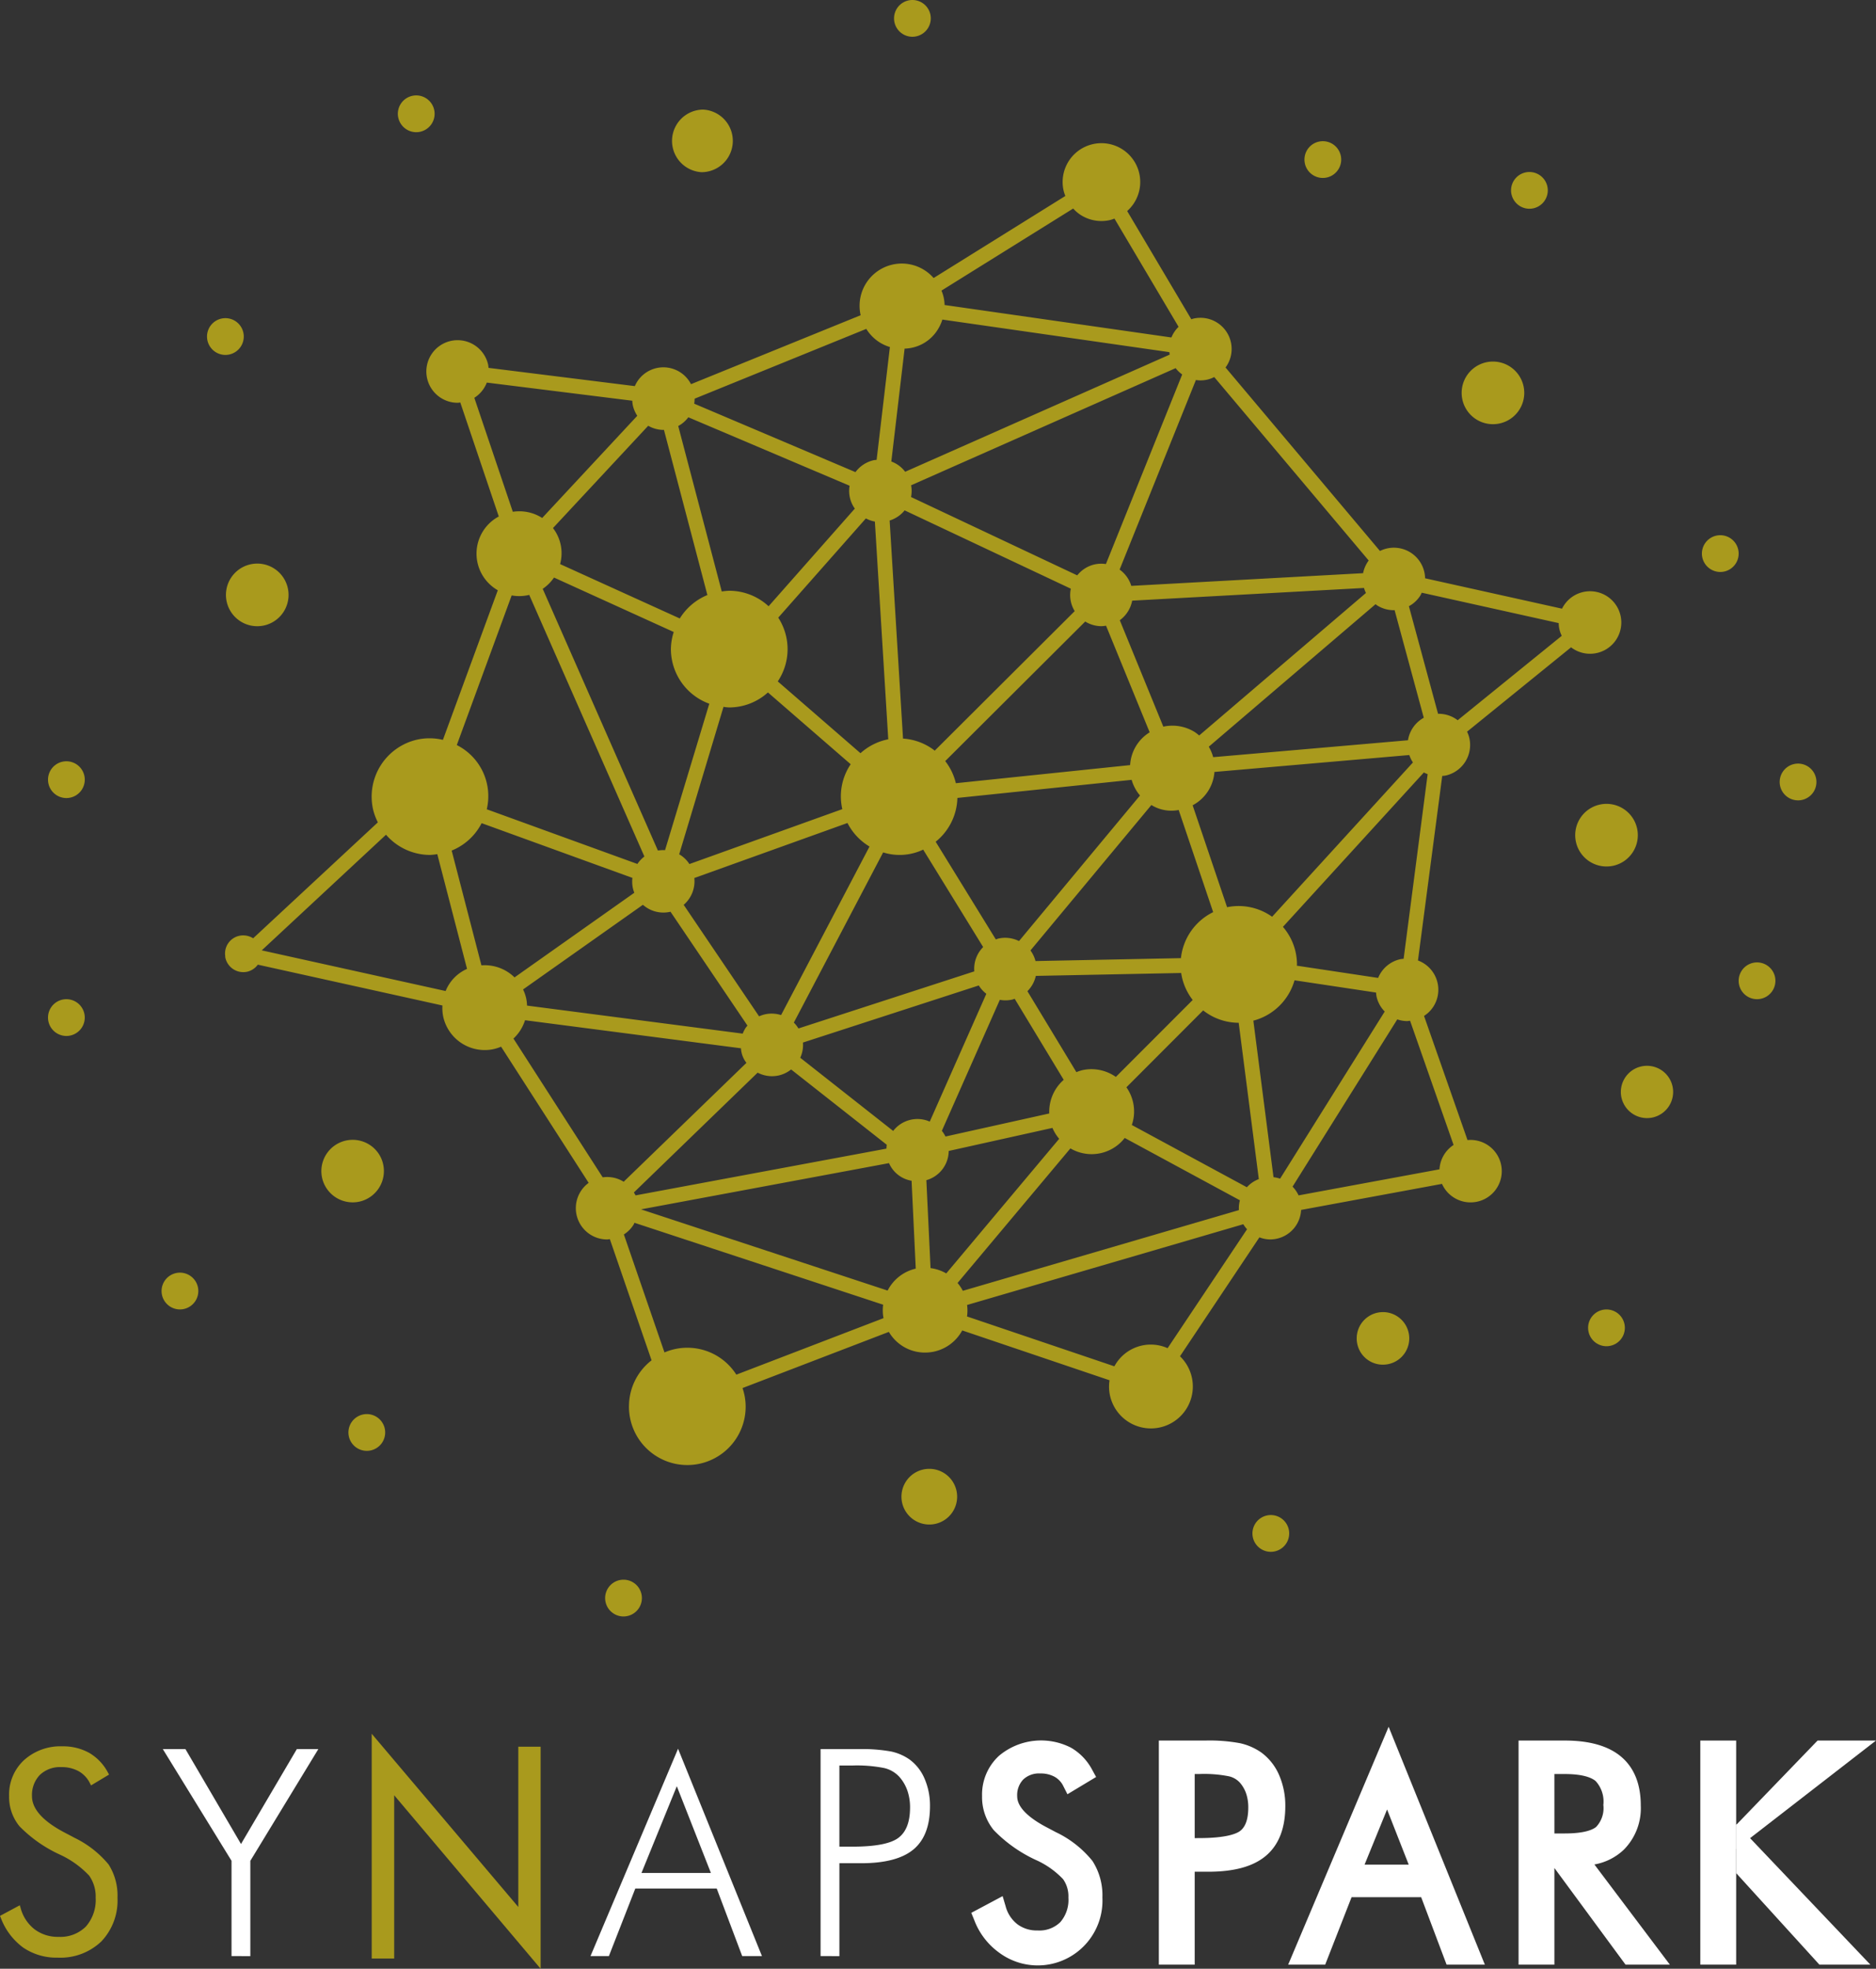
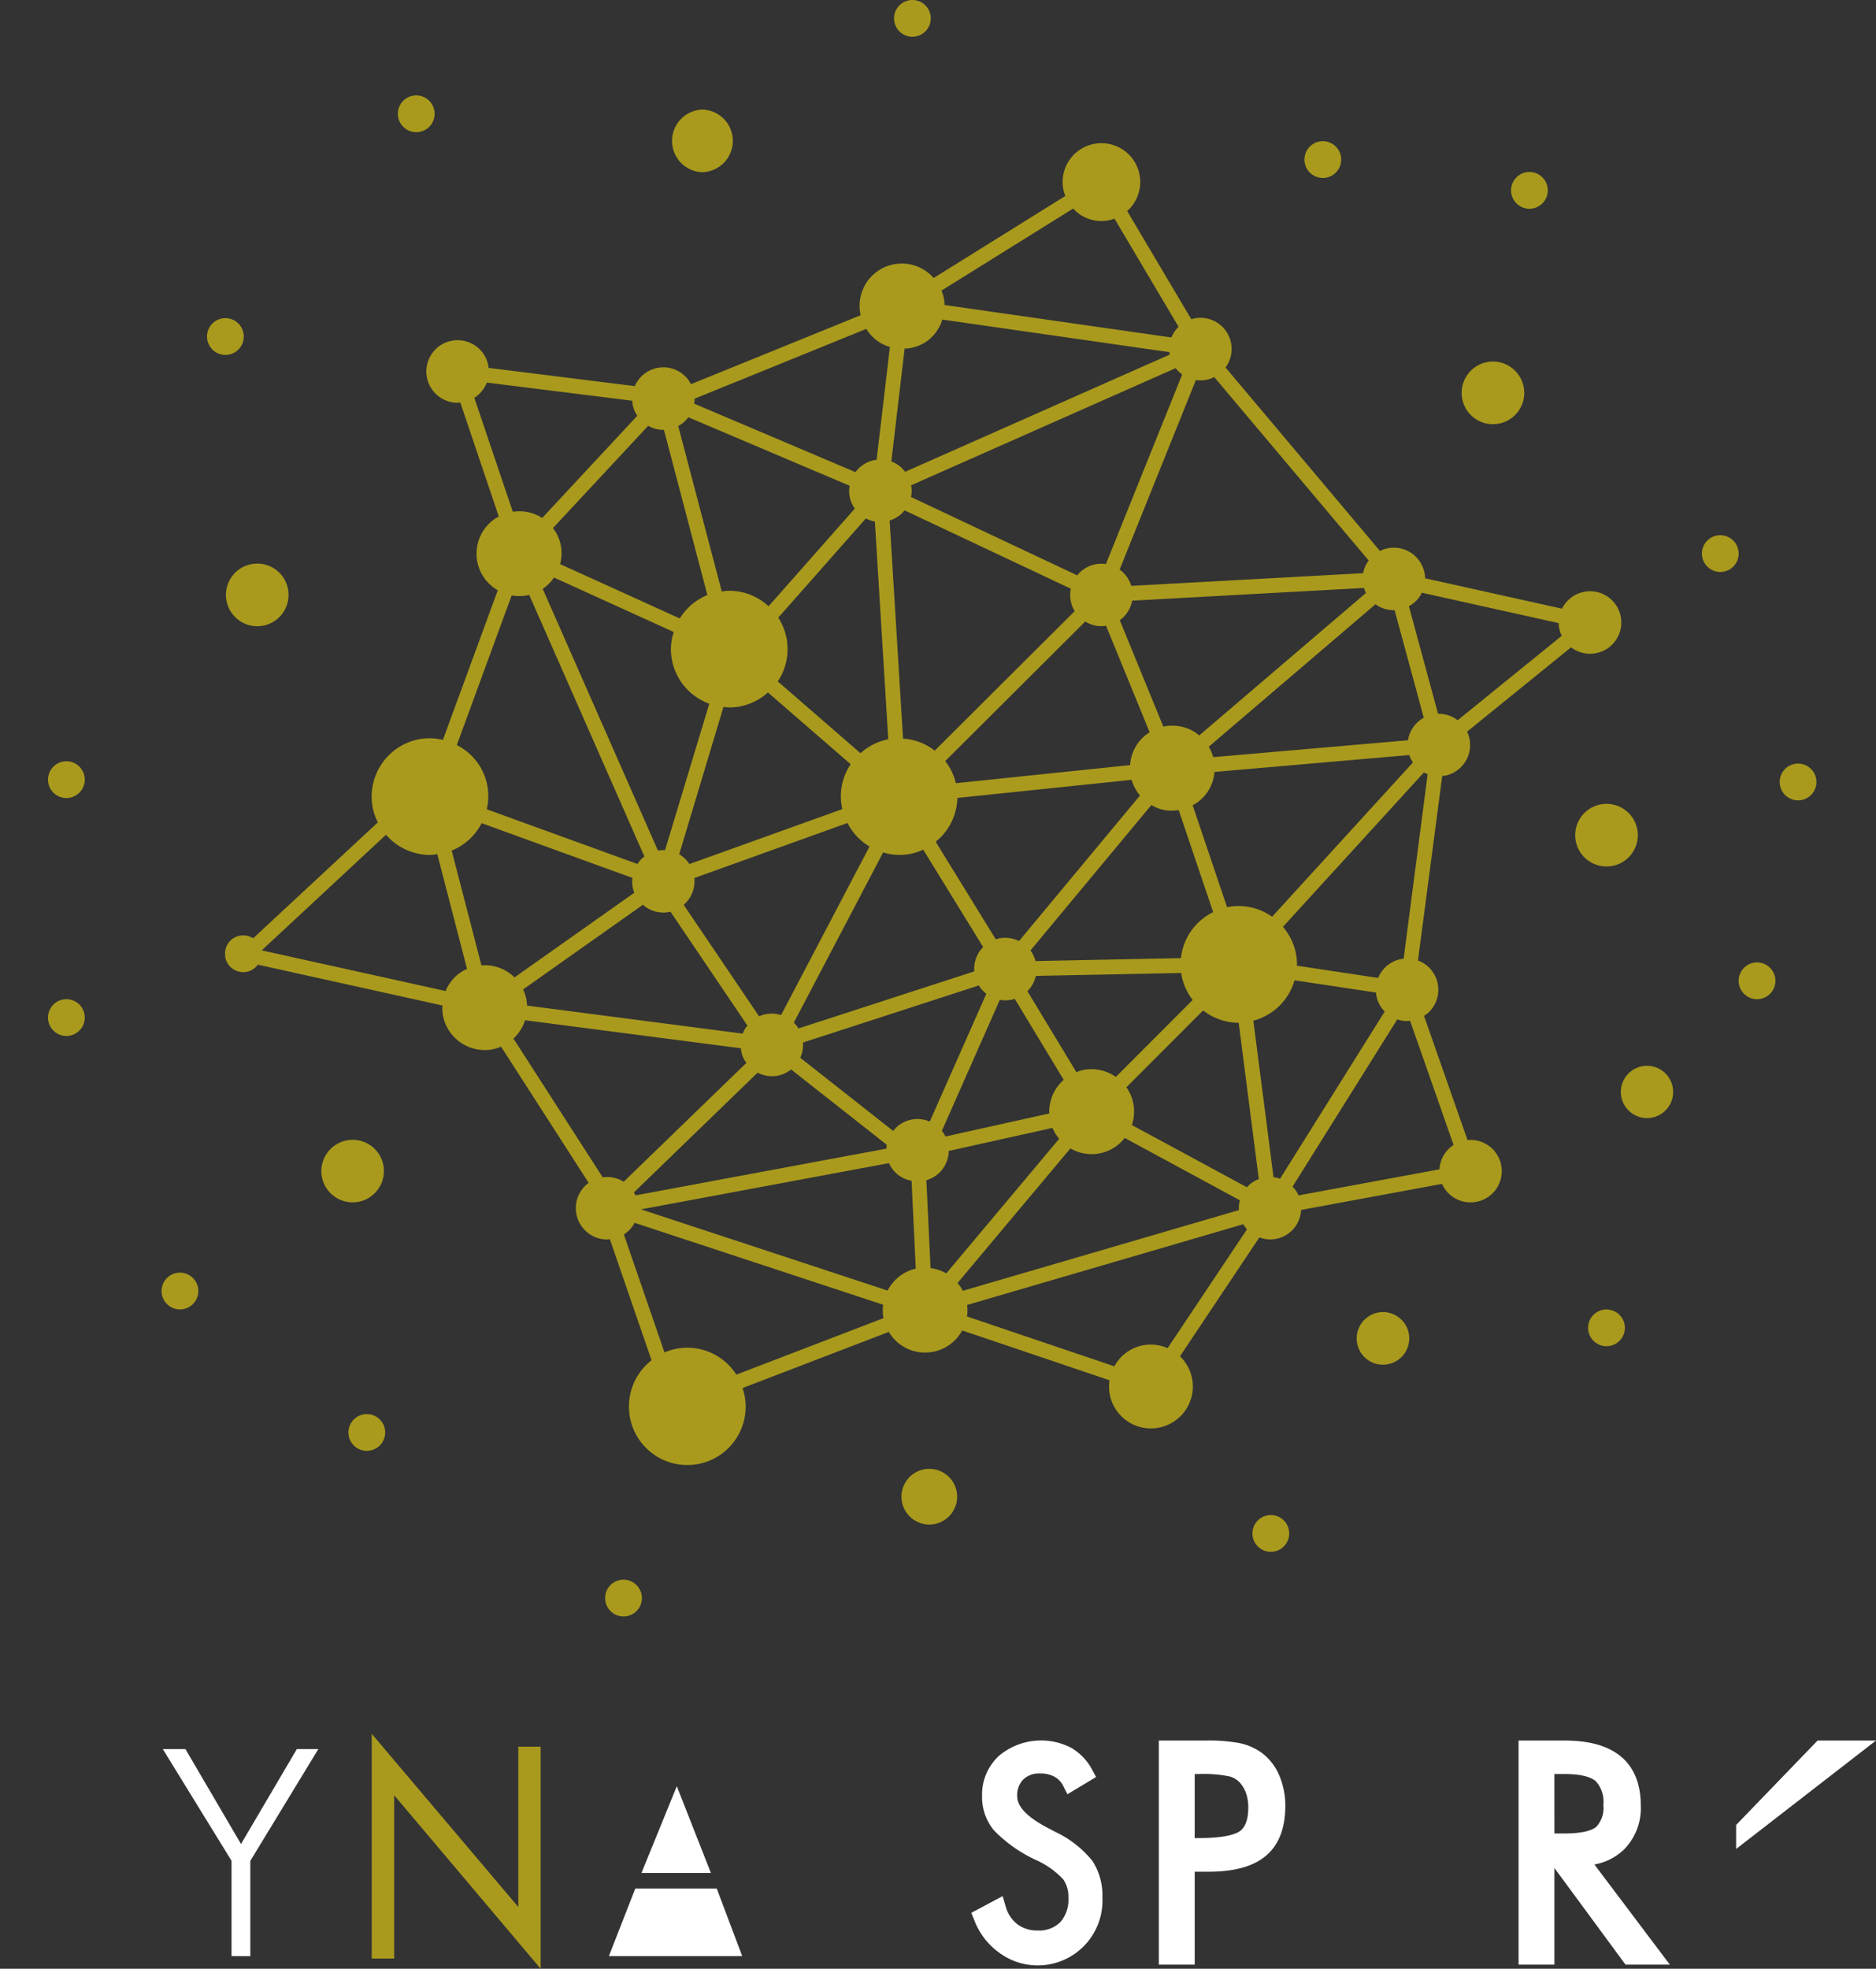
<svg xmlns="http://www.w3.org/2000/svg" width="257.673" height="270.314" viewBox="0 0 257.673 270.314">
  <rect x="0" y="0" width="257.673" height="270.314" fill="#333333" stroke="none" />
  <g id="グループ_49784" data-name="グループ 49784" transform="translate(-2826.6 936.943)">
-     <path id="パス_16595" data-name="パス 16595" d="M153.9,161.754v6.608l11.435,12.569h7L154,161.658Z" transform="translate(2911.162 -848.123)" fill="#fff" />
    <path id="パス_16596" data-name="パス 16596" d="M23.87,183.419V170.334L14.434,155H17.54l7.631,13.028L32.839,155h2.952l-9.338,15.338v13.085Z" transform="translate(2834.531 -851.783)" fill="#fff" />
-     <path id="パス_16597" data-name="パス 16597" d="M10.2,167.292c-.3-.161-.73-.389-1.3-.685-2.99-1.566-4.506-3.249-4.506-5a3.96,3.96,0,0,1,1.082-2.93,4,4,0,0,1,2.939-1.072,4.81,4.81,0,0,1,2.392.566,3.83,3.83,0,0,1,1.537,1.632l.16.315,2.474-1.487-.153-.279a6.79,6.79,0,0,0-2.569-2.7,7.358,7.358,0,0,0-3.694-.9A7.464,7.464,0,0,0,3.3,156.646a6.441,6.441,0,0,0-2.05,4.924,6.36,6.36,0,0,0,1.421,4.154,18.61,18.61,0,0,0,5.521,3.88,12.921,12.921,0,0,1,4.047,2.894,4.944,4.944,0,0,1,.9,3.046,5.532,5.532,0,0,1-1.348,3.959,4.962,4.962,0,0,1-3.76,1.408,5.294,5.294,0,0,1-3.277-1.03,5.5,5.5,0,0,1-1.92-2.919l-.115-.387L0,178.033l.112.273a8.947,8.947,0,0,0,3.077,4.081,8.091,8.091,0,0,0,4.732,1.379,8.13,8.13,0,0,0,6-2.227,8.15,8.15,0,0,0,2.217-5.995,7.94,7.94,0,0,0-1.219-4.566,13.941,13.941,0,0,0-4.723-3.686" transform="translate(2826.6 -851.918)" fill="#a99a1d" />
    <path id="パス_16598" data-name="パス 16598" d="M53.085,155.412v22.01L32.951,153.638V184.5h3.086V162.08L56.151,185.9V155.412Z" transform="translate(2844.705 -852.529)" fill="#a99a1d" />
-     <path id="パス_16599" data-name="パス 16599" d="M52.345,183.435l12.027-28.469,11.523,28.469H73.182l-3.5-9.278H58.5l-3.629,9.278Zm7-11.41h9.54L64.2,160.11Z" transform="translate(2855.361 -851.8)" fill="#fff" />
-     <path id="パス_16600" data-name="パス 16600" d="M72.741,183.419V155h5.184a22.236,22.236,0,0,1,4.514.33,6.975,6.975,0,0,1,2.515,1.088,6.338,6.338,0,0,1,2.078,2.66,9.265,9.265,0,0,1,.738,3.747q0,4.058-2.271,5.95t-7.183,1.893h-2.99v12.755Zm2.583-15.026H77.09q4.7,0,6.32-1.195t1.621-4.183a6.989,6.989,0,0,0-.369-2.32,5.635,5.635,0,0,0-1.106-1.893,4.09,4.09,0,0,0-2.058-1.2,19.219,19.219,0,0,0-4.408-.349H75.324Z" transform="translate(2866.567 -851.783)" fill="#fff" />
+     <path id="パス_16599" data-name="パス 16599" d="M52.345,183.435H73.182l-3.5-9.278H58.5l-3.629,9.278Zm7-11.41h9.54L64.2,160.11Z" transform="translate(2855.361 -851.8)" fill="#fff" />
    <path id="パス_16601" data-name="パス 16601" d="M97.747,166.84l0,0c-.3-.161-.734-.39-1.3-.688-1.842-.965-4.041-2.485-4.041-4.239a3.1,3.1,0,0,1,.832-2.323,3.144,3.144,0,0,1,2.337-.826,3.959,3.959,0,0,1,1.969.456,2.922,2.922,0,0,1,1.195,1.274l.569,1.123,3.939-2.369-.541-.987a7.609,7.609,0,0,0-2.882-3.02,8.985,8.985,0,0,0-9.927,1.106,7.233,7.233,0,0,0-2.316,5.528,7.157,7.157,0,0,0,1.61,4.676,19.312,19.312,0,0,0,5.761,4.081,11.716,11.716,0,0,1,3.757,2.646,4.069,4.069,0,0,1,.73,2.533,4.659,4.659,0,0,1-1.109,3.365,4.091,4.091,0,0,1-3.141,1.143,4.411,4.411,0,0,1-2.76-.855,4.627,4.627,0,0,1-1.616-2.479l-.408-1.379L86.1,177.9l.4.976a9.751,9.751,0,0,0,3.365,4.445,8.892,8.892,0,0,0,14.244-7.516,8.717,8.717,0,0,0-1.367-5.031,14.4,14.4,0,0,0-5-3.939" transform="translate(2873.908 -852.204)" fill="#fff" />
    <path id="パス_16602" data-name="パス 16602" d="M116.8,155.881l-.011-.008a8.184,8.184,0,0,0-2.933-1.274,23.042,23.042,0,0,0-4.775-.359h-6.356v30.767h4.927V172.251h1.819c3.589,0,6.185-.708,7.932-2.165,1.788-1.489,2.693-3.795,2.693-6.85a10.513,10.513,0,0,0-.834-4.218,7.557,7.557,0,0,0-2.462-3.138m-9.148,11.756v-8.8h.595a17.475,17.475,0,0,1,4.1.31,2.922,2.922,0,0,1,1.484.846,4.44,4.44,0,0,1,.879,1.5,5.9,5.9,0,0,1,.3,1.934c0,1.591-.384,2.682-1.14,3.241-.493.359-1.873.965-5.626.965Z" transform="translate(2883.044 -852.198)" fill="#fff" />
-     <path id="パス_16603" data-name="パス 16603" d="M114.192,185.678h5.085l3.624-9.263h9.557l3.492,9.263h5.256L127.99,153.02Zm10.494-13.734,3.09-7.571,2.972,7.571Z" transform="translate(2889.342 -852.869)" fill="#fff" />
    <path id="パス_16604" data-name="パス 16604" d="M149.074,169.223a8.081,8.081,0,0,0,2.327-6.066c0-2.952-.916-5.214-2.722-6.723-1.742-1.455-4.324-2.194-7.673-2.194h-6.391v30.767h4.923V171.739l9.769,13.268h6.088L145.03,171.254a7.85,7.85,0,0,0,4.044-2.031m-9.537-10.387h1.43c2.553,0,3.712.525,4.236.965a4.163,4.163,0,0,1,1.058,3.28,3.753,3.753,0,0,1-.992,3.02c-.507.408-1.659.894-4.3.894h-1.43Z" transform="translate(2900.563 -852.198)" fill="#fff" />
-     <path id="パス_16605" data-name="パス 16605" d="M155.651,165.829V154.24h-4.926v30.767h4.926V165.829Z" transform="translate(2909.415 -852.198)" fill="#fff" />
    <path id="パス_16606" data-name="パス 16606" d="M153.9,165.829l11.184-11.588h8.023L153.9,169.123Z" transform="translate(2911.162 -852.198)" fill="#fff" />
    <path id="合体_18" data-name="合体 18" d="M77.692,221.549a2.5,2.5,0,0,1-1.109-1.582,2.524,2.524,0,1,1,3.01,1.918,2.6,2.6,0,0,1-.553.061A2.488,2.488,0,0,1,77.692,221.549Zm87.8-10.456a2.524,2.524,0,1,1,3.01,1.917,2.469,2.469,0,0,1-.548.061A2.527,2.527,0,0,1,165.491,211.093Zm-48.179-4.766h0a3.824,3.824,0,1,1,4.565,2.906,3.893,3.893,0,0,1-.827.09A3.833,3.833,0,0,1,117.312,206.327ZM79.8,193.058a7.974,7.974,0,0,1,3.1-6.281L77.171,170.14c-.133.012-.268.043-.4.043a4.3,4.3,0,0,1-2.51-7.772l-12.031-18.7a5.538,5.538,0,0,1-2.262.465,5.839,5.839,0,0,1-5.683-4.573,5.861,5.861,0,0,1-.11-1.546l-25.358-5.606a2.5,2.5,0,0,1-1.444.967,2.6,2.6,0,0,1-.553.061A2.52,2.52,0,0,1,24.36,131.5c0-.023,0-.045,0-.066l-.071-.016.07-.047a2.483,2.483,0,0,1,1.918-2.883,2.562,2.562,0,0,1,1.9.342l17.13-15.919a7.848,7.848,0,0,1-.665-1.8,8.028,8.028,0,0,1,6.086-9.563,7.892,7.892,0,0,1,3.513.039L61.78,81.045a5.786,5.786,0,0,1,.135-10.13L56.627,55.263c-.123.009-.245.04-.366.04a4.3,4.3,0,0,1-4.193-3.365A4.295,4.295,0,0,1,55.33,46.81a4.3,4.3,0,0,1,5.124,3.263,4.19,4.19,0,0,1,.053.437L80.6,53.016a4.27,4.27,0,0,1,7.718-.267l23.3-9.467a5.8,5.8,0,0,1,10.023-5.109l18.093-11.266a5.436,5.436,0,0,1-.24-.737,5.329,5.329,0,1,1,8.731,2.806l8.813,14.865c.105-.031.2-.079.312-.1a4.28,4.28,0,0,1,4.386,6.718L182.947,75.65a4.291,4.291,0,0,1,6.2,3.751l18.807,4.174a4.292,4.292,0,1,1,1.241,5.305l-14.283,11.581a4.165,4.165,0,0,1,.316.9,4.3,4.3,0,0,1-3.262,5.127,4.2,4.2,0,0,1-.466.051l-3.334,25.338a4.287,4.287,0,0,1,2.127,6.322A4.241,4.241,0,0,1,189,139.49l5.973,17.047a4.288,4.288,0,1,1-1.892,7.881,4.259,4.259,0,0,1-1.613-1.867l-19.352,3.577a4.247,4.247,0,0,1-3.342,3.951,4.292,4.292,0,0,1-.94.1,4.233,4.233,0,0,1-1.447-.286L155.48,186.221a5.758,5.758,0,0,1-2.744,9.769,5.754,5.754,0,0,1-6.869-4.373,5.7,5.7,0,0,1-.061-2.1l-20.237-6.845a5.8,5.8,0,0,1-3.829,2.9,5.894,5.894,0,0,1-1.277.141,5.734,5.734,0,0,1-4.969-2.84l-20.1,7.712a7.9,7.9,0,0,1,.429,2.467,8.014,8.014,0,1,1-16.027,0Zm14.746-4.315,20.214-7.757a5.7,5.7,0,0,1-.051-1.845L80.556,167.894c-.052.1-.09.2-.152.3a4.249,4.249,0,0,1-1.308,1.3l5.577,16.2a7.974,7.974,0,0,1,9.873,3.055Zm31.692-9.566a5.792,5.792,0,0,1-.008,1.579l20.238,6.845a5.678,5.678,0,0,1,7.312-2.493l10.911-16.329a4.289,4.289,0,0,1-.515-.688Zm-1.309-3.021a5.732,5.732,0,0,1,.722,1.077l37.922-11.082a4.249,4.249,0,0,1,.135-1.347l-15.817-8.558a5.773,5.773,0,0,1-3.282,2.083,6.013,6.013,0,0,1-1.28.141,5.8,5.8,0,0,1-2.9-.792ZM81.449,166.049,115.323,177.2a5.793,5.793,0,0,1,3.864-3.012l-.573-12.067a4.109,4.109,0,0,1-3.1-2.42Zm42.266-8.018a4.221,4.221,0,0,1-3.071,4.013l.575,12.071a5.839,5.839,0,0,1,2.158.728l15.51-18.482a5.775,5.775,0,0,1-.924-1.495Zm47.227,4.9a4.289,4.289,0,0,1,.826,1.2l19.354-3.578a4.289,4.289,0,0,1,1.936-3.348l-5.975-17.053c-.141.014-.283.047-.424.047a4.221,4.221,0,0,1-1.334-.236Zm-90.472.8a3.881,3.881,0,0,1,.228.4l34.463-6.42a4.213,4.213,0,0,1,.045-.53l-13.138-10.34a4.238,4.238,0,0,1-1.708.825,4.369,4.369,0,0,1-.931.1,4.266,4.266,0,0,1-1.96-.487Zm67.65-14.442a5.742,5.742,0,0,1,.745,5.178l15.8,8.546a4.254,4.254,0,0,1,1.641-1.119l-2.763-21.462h-.007a7.928,7.928,0,0,1-4.873-1.7ZM79.069,162.258,95.93,145.934a3.569,3.569,0,0,1-.751-2L65.521,140.08A5.837,5.837,0,0,1,63.93,142.6L76.187,161.65a4.442,4.442,0,0,1,.612-.042A4.245,4.245,0,0,1,79.069,162.258Zm86.487-22.117,2.769,21.494a4.252,4.252,0,0,1,.907.2L183.6,138.887a4.244,4.244,0,0,1-1.123-2.059,4.345,4.345,0,0,1-.065-.546l-11.2-1.684A7.991,7.991,0,0,1,165.556,140.141Zm-42.784,15.127a4.275,4.275,0,0,1,.5.78l14.252-3.164a5.821,5.821,0,0,1,1.986-4.619l-6.734-11.129c-.118.037-.226.088-.349.115a4.269,4.269,0,0,1-.931.1,4.19,4.19,0,0,1-.761-.071Zm-19.077-12.123a4.262,4.262,0,0,1-.372,2.09l12.763,10.047A4.207,4.207,0,0,1,121.11,154l7.771-17.547a4.315,4.315,0,0,1-1.037-1.146Zm42.977,4.718L157.226,137.3a7.931,7.931,0,0,1-1.584-3.706l-19.964.4a4.3,4.3,0,0,1-1.154,2.1l6.726,11.116a5.92,5.92,0,0,1,.829-.275,5.765,5.765,0,0,1,1.238-.135A5.868,5.868,0,0,1,146.671,147.864Zm-81.42-12.009a5.781,5.781,0,0,1,.426,1.217,5.922,5.922,0,0,1,.118,1l29.623,3.85a4.255,4.255,0,0,1,.384-.762c.079-.123.178-.227.267-.341L85.5,125.181c-.014,0-.028.011-.042.014a4.241,4.241,0,0,1-3.747-.964Zm37.19,4.551a4.225,4.225,0,0,1,.63.807l24.158-7.84a4.2,4.2,0,0,1,1.216-3.336l-8.238-13.379a7.542,7.542,0,0,1-5.5.381ZM88.773,120.554a4.271,4.271,0,0,1-1.461,3.684l10.355,15.307a4.434,4.434,0,0,1,.829-.277,4.293,4.293,0,0,1,2.194.105l12.146-23.141A8.017,8.017,0,0,1,109.808,113Zm-59.416,9.934,25.257,5.584a5.6,5.6,0,0,1,2.941-3.04l-4.086-15.756a8.243,8.243,0,0,1-1,.11,8.03,8.03,0,0,1-6.044-2.775ZM169.62,127.26a7.938,7.938,0,0,1,1.93,5.155c0,.061-.017.116-.019.177l11.165,1.68a4.3,4.3,0,0,1,3.039-2.571,4.373,4.373,0,0,1,.462-.054l3.3-25.351a4.389,4.389,0,0,1-.519-.234ZM64.078,134.2,80.53,122.578a4.376,4.376,0,0,1-.2-.644,4.236,4.236,0,0,1-.059-1.395l-20.711-7.516a7.975,7.975,0,0,1-4.115,3.764l4.086,15.758q.228-.017.454-.017A5.83,5.83,0,0,1,64.078,134.2Zm70.865-3.7a4.278,4.278,0,0,1,.692,1.456l19.974-.4a7.984,7.984,0,0,1,4.428-6.317L155.3,111.214a5.23,5.23,0,0,1-3.751-.682Zm-1.572-1.289,16.616-19.987a5.761,5.761,0,0,1-1.148-2.149l-23.933,2.485a7.972,7.972,0,0,1-2.982,6.014l8.26,13.412c.127-.04.25-.095.381-.124a4.132,4.132,0,0,1,.9-.1A4.316,4.316,0,0,1,133.372,129.211Zm34.763-3.339,19.342-21.184a4.284,4.284,0,0,1-.5-1.019l-26.765,2.322a5.631,5.631,0,0,1-2.994,4.577l4.731,13.993a8.076,8.076,0,0,1,1.583-.16A7.956,7.956,0,0,1,168.135,125.872Zm-81.442-8.565c.043.026.092.042.135.068a4.277,4.277,0,0,1,1.272,1.262l21-7.54a7.875,7.875,0,0,1,1.151-6.164L98.883,95.075a7.949,7.949,0,0,1-5.312,2.061,7.764,7.764,0,0,1-.792-.081ZM56.148,102.3a7.849,7.849,0,0,1,4.117,8.818l20.688,7.507a4.3,4.3,0,0,1,.962-1.024L66.091,81.67c-.04.011-.076.031-.116.04a5.911,5.911,0,0,1-1.266.138,5.752,5.752,0,0,1-1.024-.095Zm11.8-21.451,15.824,35.935a4.434,4.434,0,0,1,.979-.054l6.078-20.107a8,8,0,0,1-5.274-7.5,7.919,7.919,0,0,1,.39-2.347L69.5,79.3A5.834,5.834,0,0,1,67.95,80.848ZM123.234,104.5a7.925,7.925,0,0,1,1.461,3.037l23.936-2.487a5.651,5.651,0,0,1,2.685-4.5l-5.992-14.64a4.392,4.392,0,0,1-.63.068,4.261,4.261,0,0,1-2.231-.64Zm36.2-1.974a5.73,5.73,0,0,1,.606,1.436l26.756-2.322a4.291,4.291,0,0,1,2.169-3.091l-4.008-14.779c-.04,0-.081.012-.121.012a4.275,4.275,0,0,1-2.3-.673c-.07-.045-.127-.1-.194-.152ZM100.3,84.806a7.943,7.943,0,0,1-.066,8.753l11.362,9.858a7.968,7.968,0,0,1,3.814-1.909l-1.838-29.895a4.269,4.269,0,0,1-1.236-.432ZM115.6,71.47l1.839,29.94a7.927,7.927,0,0,1,4.357,1.655l19.224-19.157a4.2,4.2,0,0,1-.533-3.077L117.659,70.075A4.261,4.261,0,0,1,115.6,71.47Zm41.959,29.078a5.915,5.915,0,0,1,.556.437l22.908-19.567a4.37,4.37,0,0,1-.27-.688l-31.841,1.742a4.325,4.325,0,0,1-1.7,2.688l5.979,14.611a5.938,5.938,0,0,1,1.25-.134A5.8,5.8,0,0,1,157.562,100.548Zm36.062-1.657L207.917,87.3a3.985,3.985,0,0,1-.421-1.745L188.686,81.38a4.046,4.046,0,0,1-.21.417,4.242,4.242,0,0,1-1.555,1.437l4.005,14.772h.109A4.283,4.283,0,0,1,193.624,98.891ZM69.358,72.506a5.64,5.64,0,0,1,.978,4.945l16.441,7.467a8.046,8.046,0,0,1,3.79-3.216L84.6,59.02c-.029,0-.057.009-.087.009a4.238,4.238,0,0,1-2.073-.571ZM98.974,83.241l11.843-13.407a4.173,4.173,0,0,1-.716-3.14l-22.152-9.4a4.235,4.235,0,0,1-1.387,1.2l5.979,22.72a8.049,8.049,0,0,1,1.03-.1A7.956,7.956,0,0,1,98.974,83.241Zm48.214-5.034a4.231,4.231,0,0,1,1.6,2.237L180.629,78.7a4.316,4.316,0,0,1,.769-1.739L160.184,51.771a4.254,4.254,0,0,1-.971.358,4.389,4.389,0,0,1-.932.1,4.277,4.277,0,0,1-.615-.053ZM118.55,66.631a4.253,4.253,0,0,1-.012,1.611L141.367,79a4.257,4.257,0,0,1,2.394-1.506,4.392,4.392,0,0,1,1.545-.048l10.477-26.029a4.307,4.307,0,0,1-.9-.868ZM67.876,71.12,80.938,57.088a4.274,4.274,0,0,1-.61-1.424,4.131,4.131,0,0,1-.076-.643l-19.98-2.491a4.305,4.305,0,0,1-1.717,2.09l5.287,15.648a6.075,6.075,0,0,1,.892-.066A5.773,5.773,0,0,1,67.876,71.12ZM88.812,54.741a4.226,4.226,0,0,1-.057.685l22.152,9.4a4.267,4.267,0,0,1,2.495-1.636c.136-.029.274-.033.41-.05l1.824-15.491a5.9,5.9,0,0,1-1.453-.665,5.8,5.8,0,0,1-1.791-1.827ZM122.241,45.2a5.517,5.517,0,0,1-4.585,2.667l-1.825,15.5a4.153,4.153,0,0,1,1.9,1.41L154.065,48.69c-.022-.115-.029-.226-.041-.339l-31.182-4.472A5.857,5.857,0,0,1,122.241,45.2Zm.479-5.3a5.293,5.293,0,0,1,.425,1.977L154.3,46.336a4.3,4.3,0,0,1,.987-1.462l-8.809-14.863a5.2,5.2,0,0,1-.626.208,5.424,5.424,0,0,1-1.165.129,5.3,5.3,0,0,1-2.852-.835,5.364,5.364,0,0,1-1.026-.88ZM41.323,197.23a2.524,2.524,0,1,1,3.01,1.918,2.67,2.67,0,0,1-.547.059A2.528,2.528,0,0,1,41.323,197.23Zm138.514-12.685a3.609,3.609,0,1,1,3.525,2.829A3.584,3.584,0,0,1,179.837,184.545Zm32.868-.1a2.523,2.523,0,1,1,1.9.335,2.594,2.594,0,0,1-.553.061A2.5,2.5,0,0,1,212.706,184.441ZM15.658,177.813a2.524,2.524,0,1,1,3.01,1.915,2.441,2.441,0,0,1-.548.061A2.526,2.526,0,0,1,15.658,177.813Zm21.988-16.088a4.3,4.3,0,0,1,6.5-4.556,4.256,4.256,0,0,1,1.887,2.691,4.3,4.3,0,0,1-3.262,5.128,4.369,4.369,0,0,1-.931.1A4.307,4.307,0,0,1,37.646,161.725Zm178.472-11.017a3.591,3.591,0,1,1,4.283,2.727,3.636,3.636,0,0,1-.781.084A3.6,3.6,0,0,1,216.119,150.708ZM.06,140.262v0a2.524,2.524,0,1,1,3.012,1.919,2.46,2.46,0,0,1-.548.06A2.529,2.529,0,0,1,.06,140.262Zm232.215-5.048a2.524,2.524,0,1,1,3.01,1.917,2.52,2.52,0,0,1-3.01-1.917Zm-22.408-19.606a4.3,4.3,0,1,1,5.126,3.263,4.376,4.376,0,0,1-.933.1A4.3,4.3,0,0,1,209.867,115.607Zm28.042-7.692a2.524,2.524,0,1,1,3.011,1.917,2.56,2.56,0,0,1-.548.059A2.529,2.529,0,0,1,237.908,107.915ZM.062,107.6a2.524,2.524,0,1,1,3.01,1.915,2.471,2.471,0,0,1-.548.06A2.526,2.526,0,0,1,.062,107.6ZM24.543,82.616a4.3,4.3,0,1,1,5.125,3.265,4.37,4.37,0,0,1-.933.1A4.3,4.3,0,0,1,24.543,82.616Zm202.684-6.058a2.524,2.524,0,1,1,3.011,1.916,2.562,2.562,0,0,1-.549.059A2.529,2.529,0,0,1,227.227,76.558ZM196.152,57.567a4.3,4.3,0,0,1,1.375-7.82,4.3,4.3,0,1,1-1.375,7.82ZM21.9,46.754h0a2.524,2.524,0,1,1,3.012,1.918,2.466,2.466,0,0,1-.549.061A2.53,2.53,0,0,1,21.9,46.754Zm179.111-20.07h0a2.523,2.523,0,1,1,3.012,1.918,2.561,2.561,0,0,1-.547.061A2.529,2.529,0,0,1,201.015,26.684Zm-27.27-2.649a2.491,2.491,0,0,1-1.105-1.582,2.523,2.523,0,1,1,1.105,1.582Zm-83.979-.394a4.3,4.3,0,0,1,.127-8.591c.045,0,.088,0,.132,0a4.3,4.3,0,0,1-.127,8.59C89.855,23.643,89.81,23.643,89.766,23.641Zm-41.65-7.465a2.525,2.525,0,1,1,3.01,1.914,2.367,2.367,0,0,1-.548.061A2.527,2.527,0,0,1,48.116,16.176ZM117.374,4.651a2.508,2.508,0,0,1-1.109-1.582v0a2.523,2.523,0,0,1,4.927-1.092,2.532,2.532,0,0,1-2.47,3.072A2.492,2.492,0,0,1,117.374,4.651Z" transform="translate(2833.194 -936.943)" fill="#a99a1d" />
  </g>
</svg>